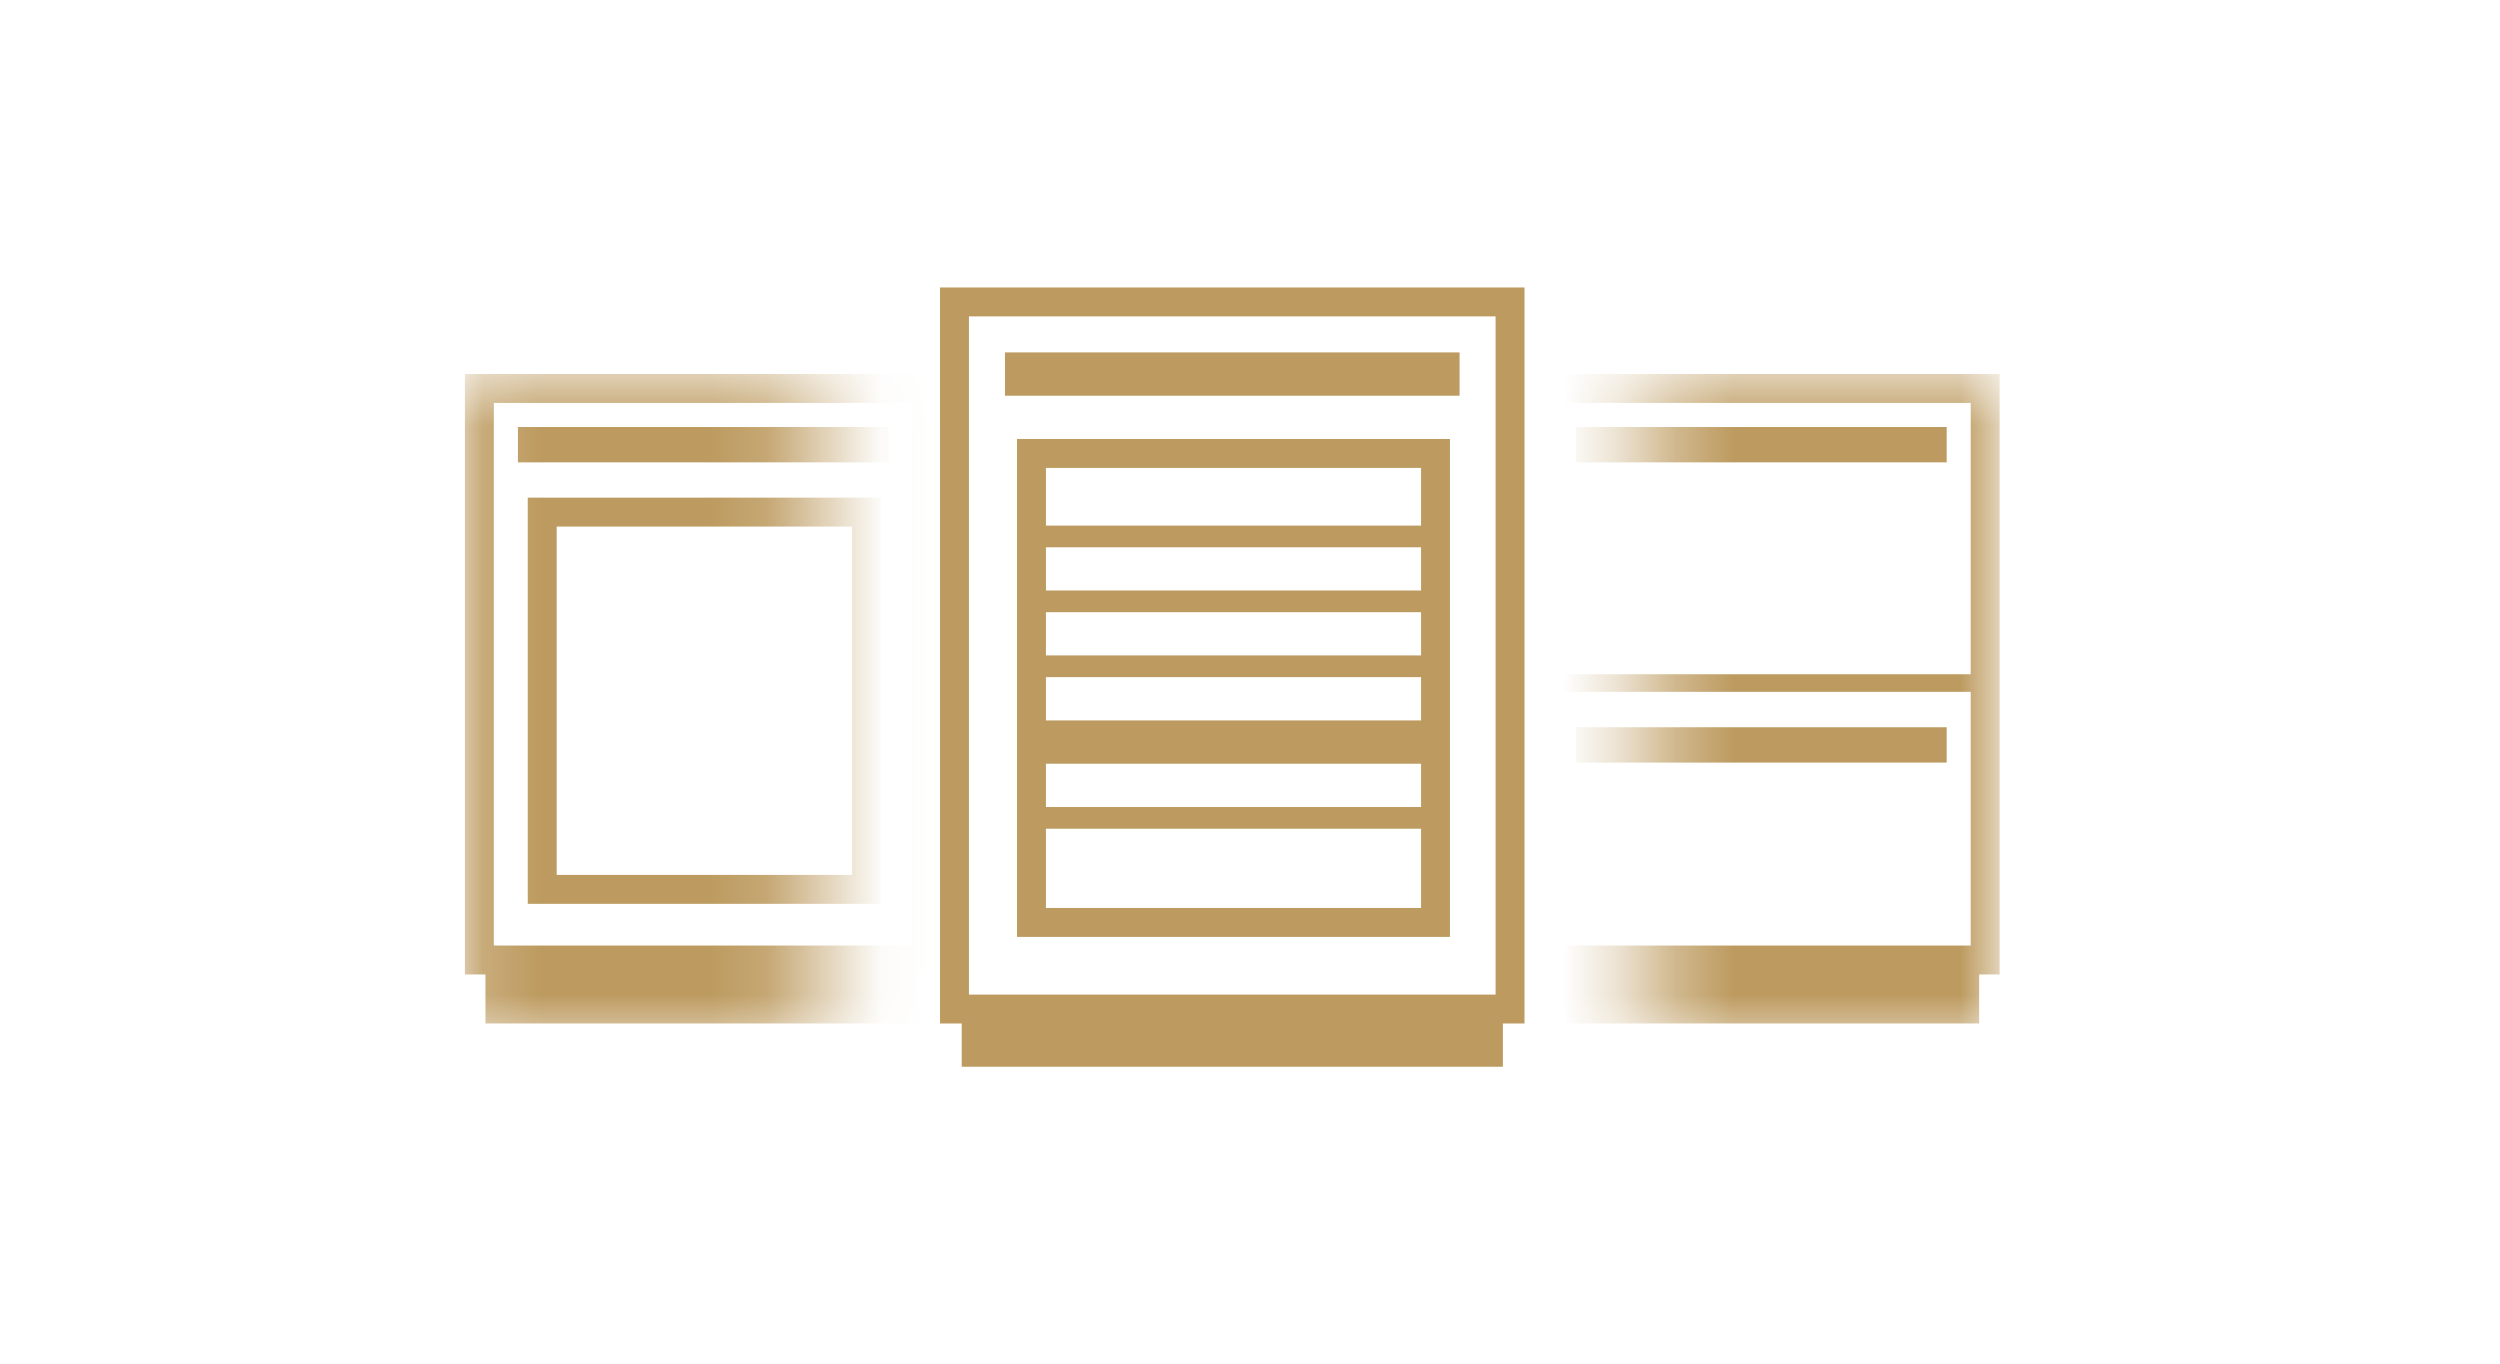
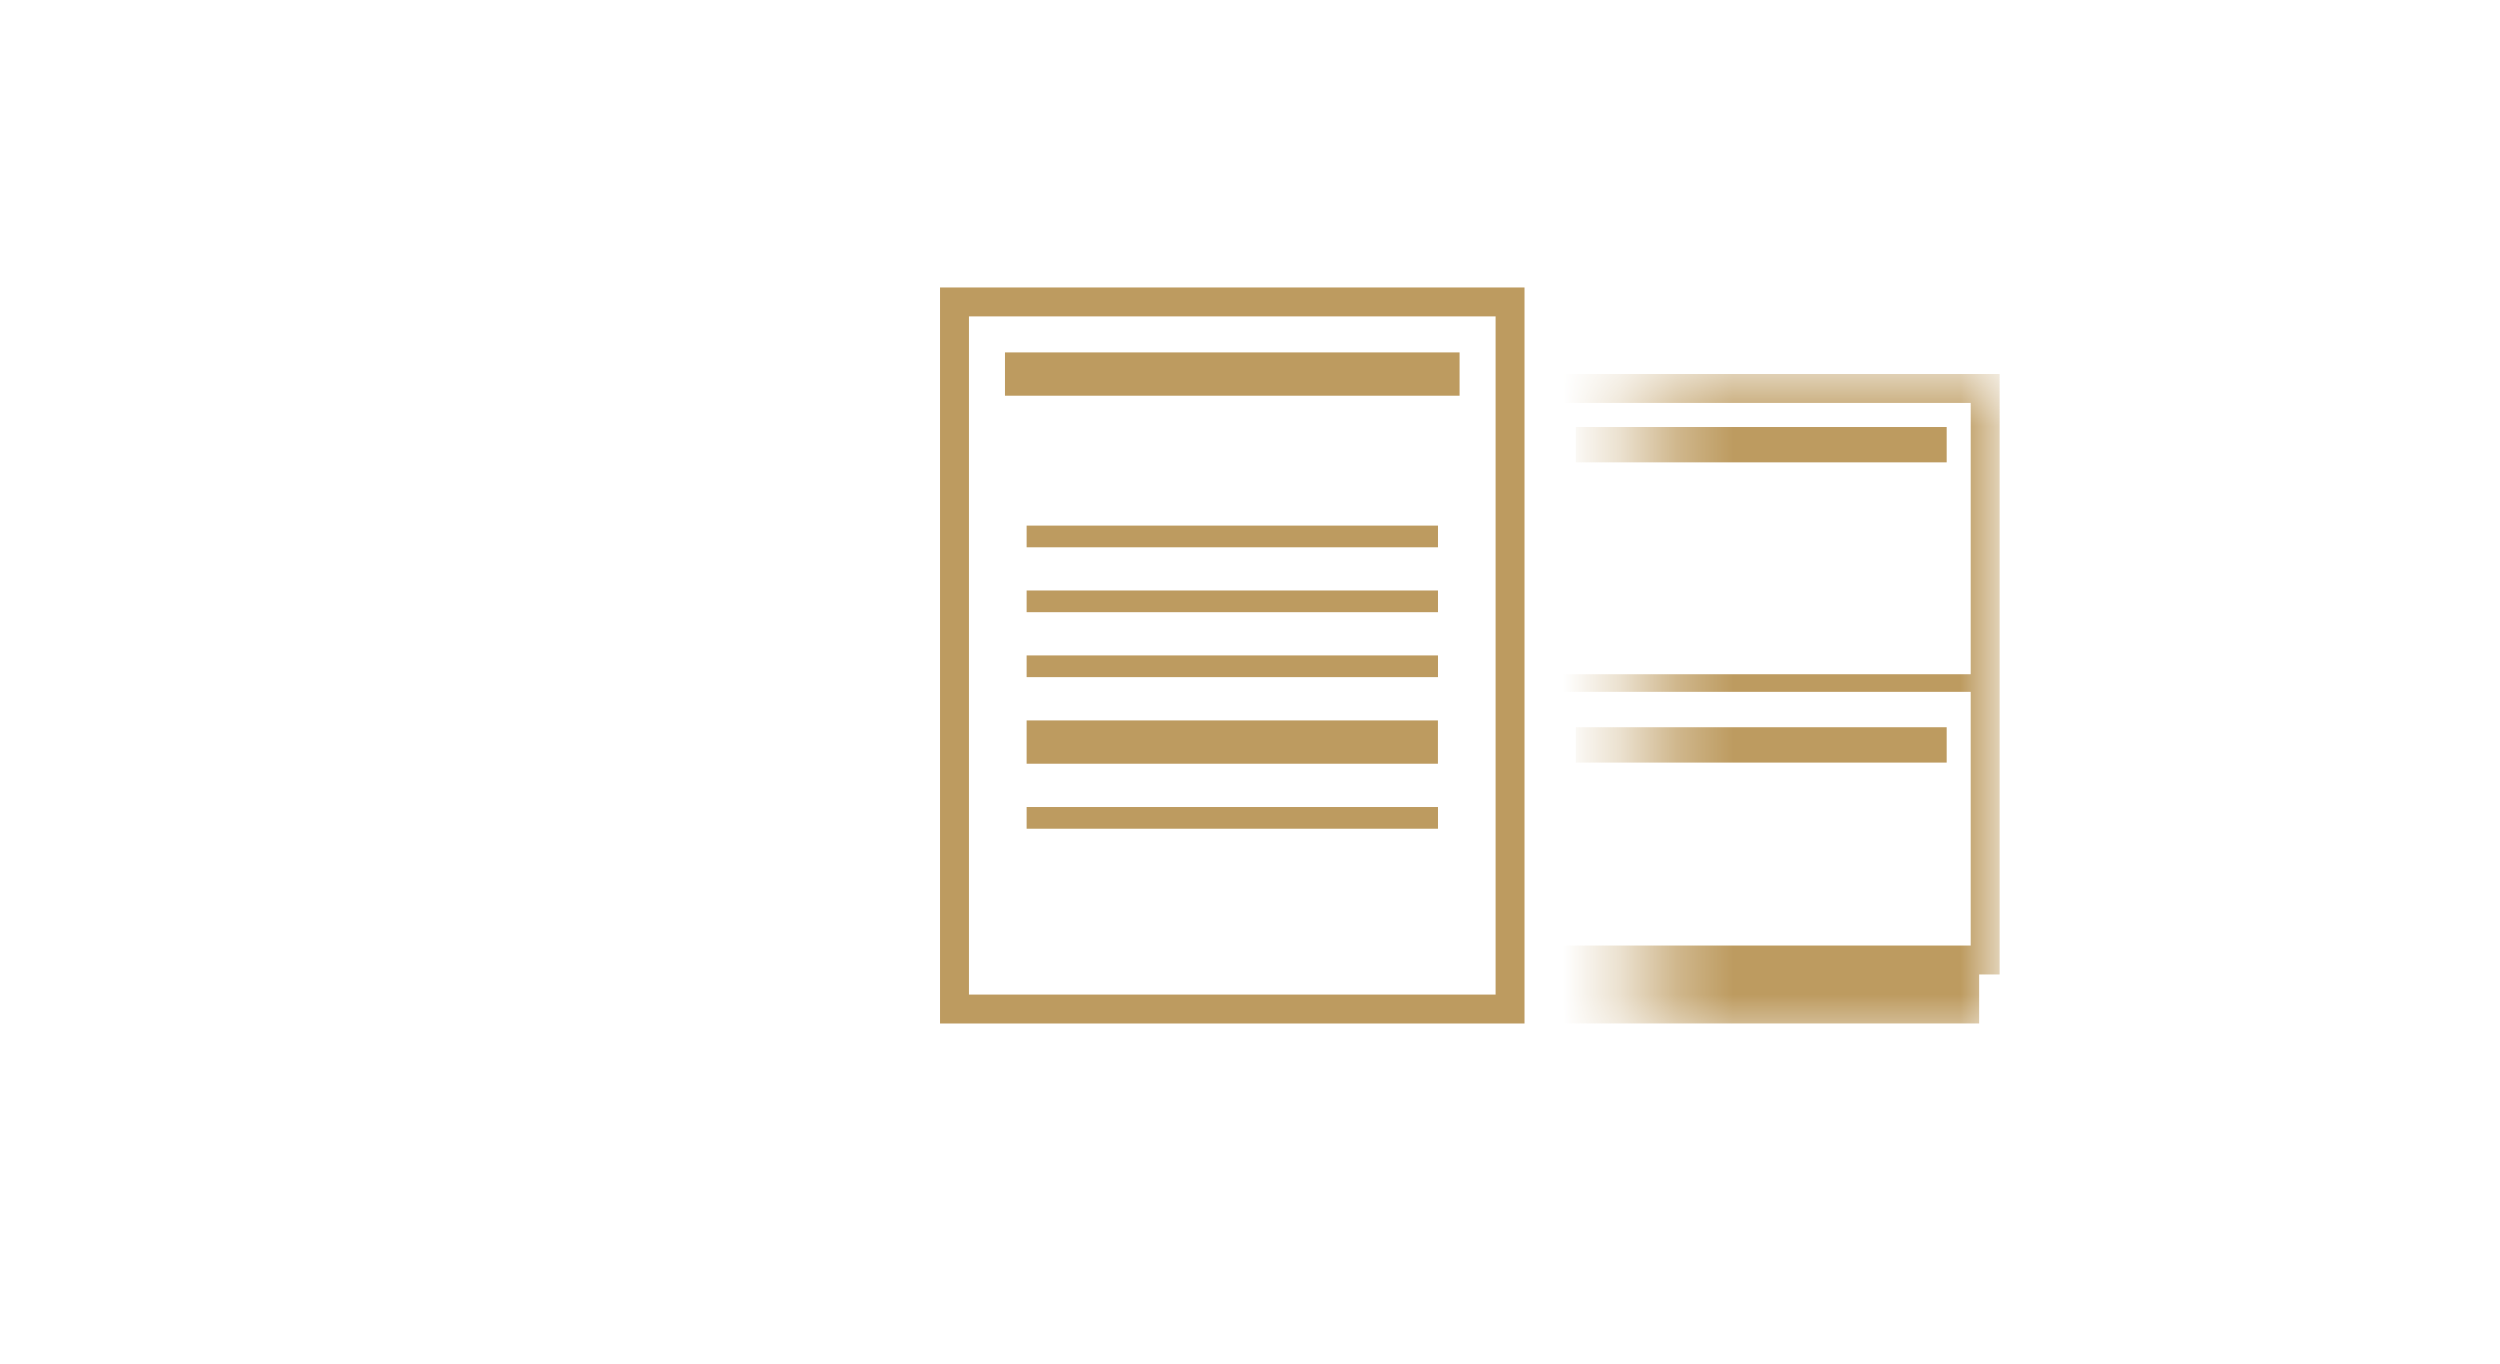
<svg xmlns="http://www.w3.org/2000/svg" width="44" height="24" viewBox="0 0 44 24" fill="none">
  <mask id="mask0_3921_20065" style="mask-type:alpha" maskUnits="userSpaceOnUse" x="26" y="6" width="10" height="13">
    <rect x="26.832" y="6.583" width="8.382" height="11.811" fill="url(#paint0_linear_3921_20065)" />
  </mask>
  <g mask="url(#mask0_3921_20065)">
    <rect x="27.056" y="6.837" width="7.883" height="10.059" stroke="#BD9B60" stroke-width="0.509" />
    <rect x="27.213" y="16.87" width="7.62" height="1.143" fill="#BD9B60" />
    <rect x="27.89" y="7.671" width="6.216" height="0.311" stroke="#BD9B60" stroke-width="0.311" />
    <rect x="27.89" y="12.955" width="6.216" height="0.311" stroke="#BD9B60" stroke-width="0.311" />
    <rect x="27.19" y="11.944" width="7.615" height="0.155" stroke="#BD9B60" stroke-width="0.155" />
  </g>
  <mask id="mask1_3921_20065" style="mask-type:alpha" maskUnits="userSpaceOnUse" x="8" y="6" width="9" height="13">
-     <rect width="8.382" height="11.811" transform="matrix(-1 0 0 1 16.545 6.583)" fill="url(#paint1_linear_3921_20065)" />
-   </mask>
+     </mask>
  <g mask="url(#mask1_3921_20065)">
    <rect x="8.437" y="6.837" width="7.883" height="10.059" stroke="#BD9B60" stroke-width="0.509" />
-     <rect x="9.543" y="9.013" width="5.707" height="6.64" stroke="#BD9B60" stroke-width="0.509" />
    <rect x="8.544" y="16.87" width="7.62" height="1.143" fill="#BD9B60" />
    <rect x="9.271" y="7.671" width="6.216" height="0.311" stroke="#BD9B60" stroke-width="0.311" />
  </g>
  <rect x="16.799" y="5.314" width="9.778" height="12.445" stroke="#BD9B60" stroke-width="0.509" />
-   <rect x="18.154" y="7.981" width="7.111" height="8.254" stroke="#BD9B60" stroke-width="0.509" />
-   <rect x="16.926" y="17.632" width="9.525" height="1.143" fill="#BD9B60" />
  <rect x="17.878" y="6.393" width="7.62" height="0.381" stroke="#BD9B60" stroke-width="0.381" />
  <rect x="18.164" y="11.631" width="7.049" height="0.191" stroke="#BD9B60" stroke-width="0.191" />
  <rect x="18.164" y="10.488" width="7.049" height="0.191" stroke="#BD9B60" stroke-width="0.191" />
  <rect x="18.164" y="9.346" width="7.049" height="0.191" stroke="#BD9B60" stroke-width="0.191" />
  <rect x="18.259" y="12.87" width="6.858" height="0.381" fill="#BD9B60" stroke="#BD9B60" stroke-width="0.381" />
  <rect x="18.164" y="14.299" width="7.049" height="0.191" stroke="#BD9B60" stroke-width="0.191" />
  <defs>
    <linearGradient id="paint0_linear_3921_20065" x1="38.453" y1="18.394" x2="27.784" y2="18.394" gradientUnits="userSpaceOnUse">
      <stop offset="0.776" />
      <stop offset="1" stop-opacity="0" />
    </linearGradient>
    <linearGradient id="paint1_linear_3921_20065" x1="11.621" y1="11.811" x2="0.953" y2="11.811" gradientUnits="userSpaceOnUse">
      <stop offset="0.776" />
      <stop offset="1" stop-opacity="0" />
    </linearGradient>
  </defs>
</svg>